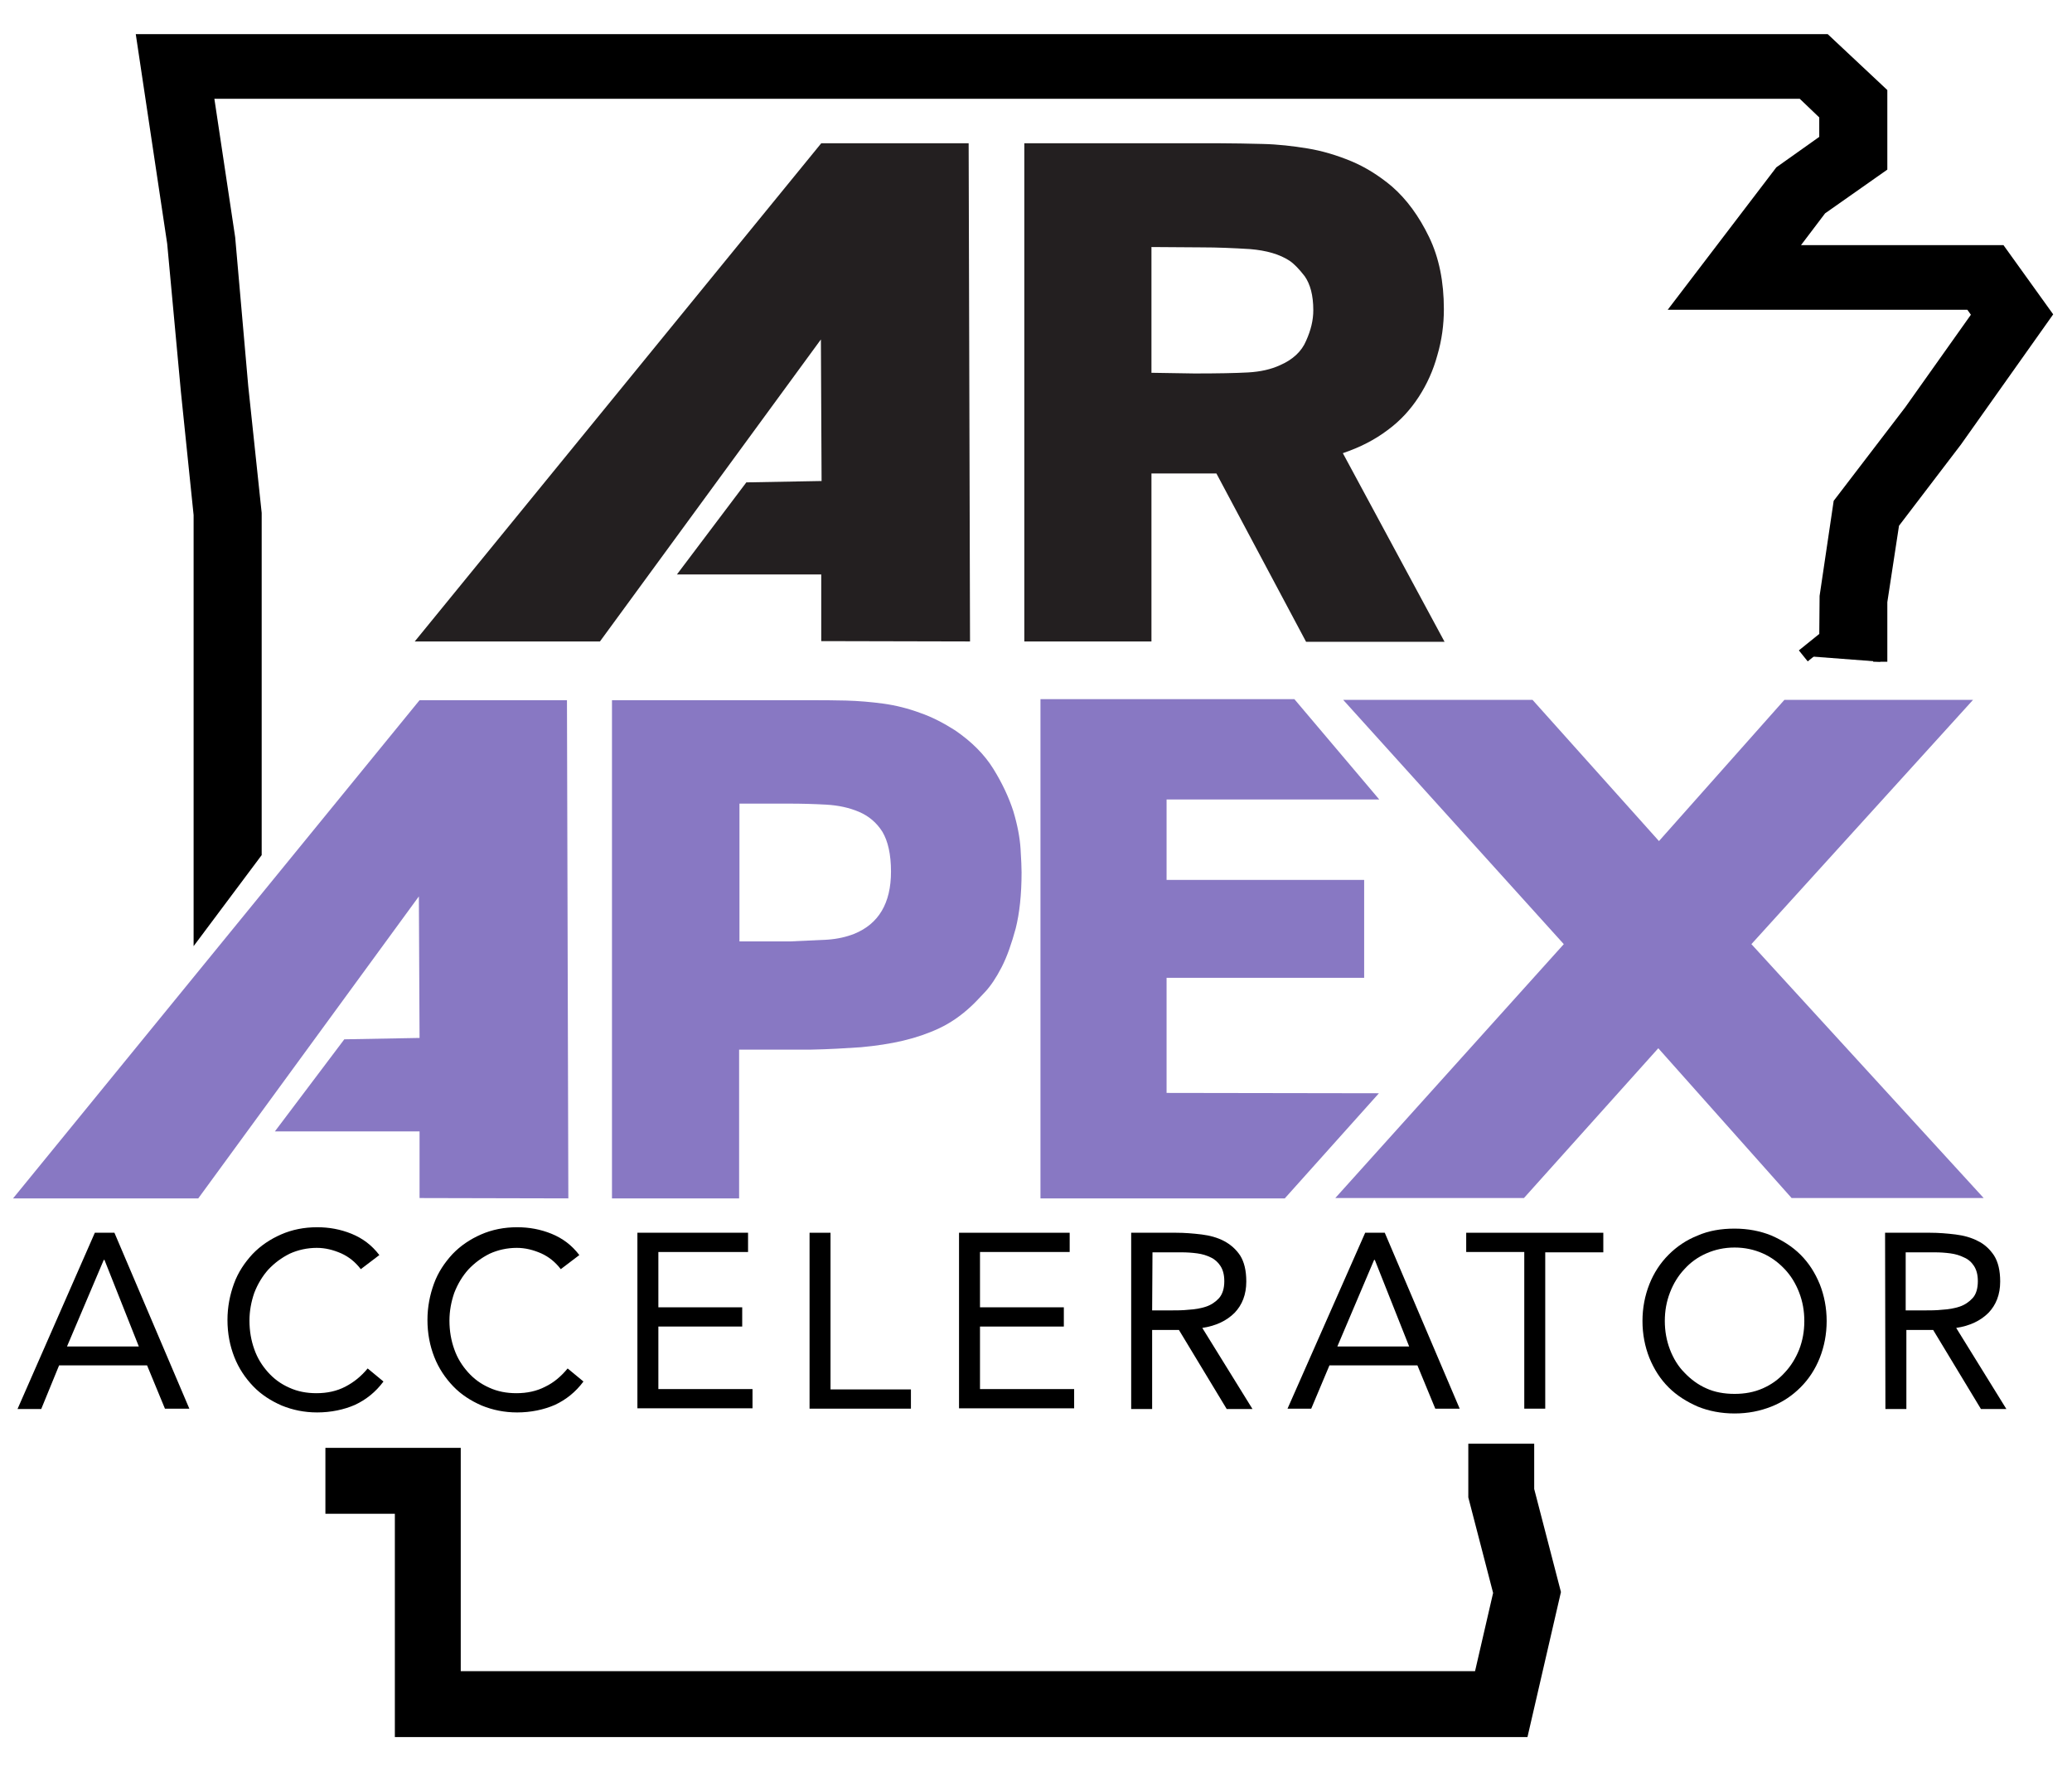
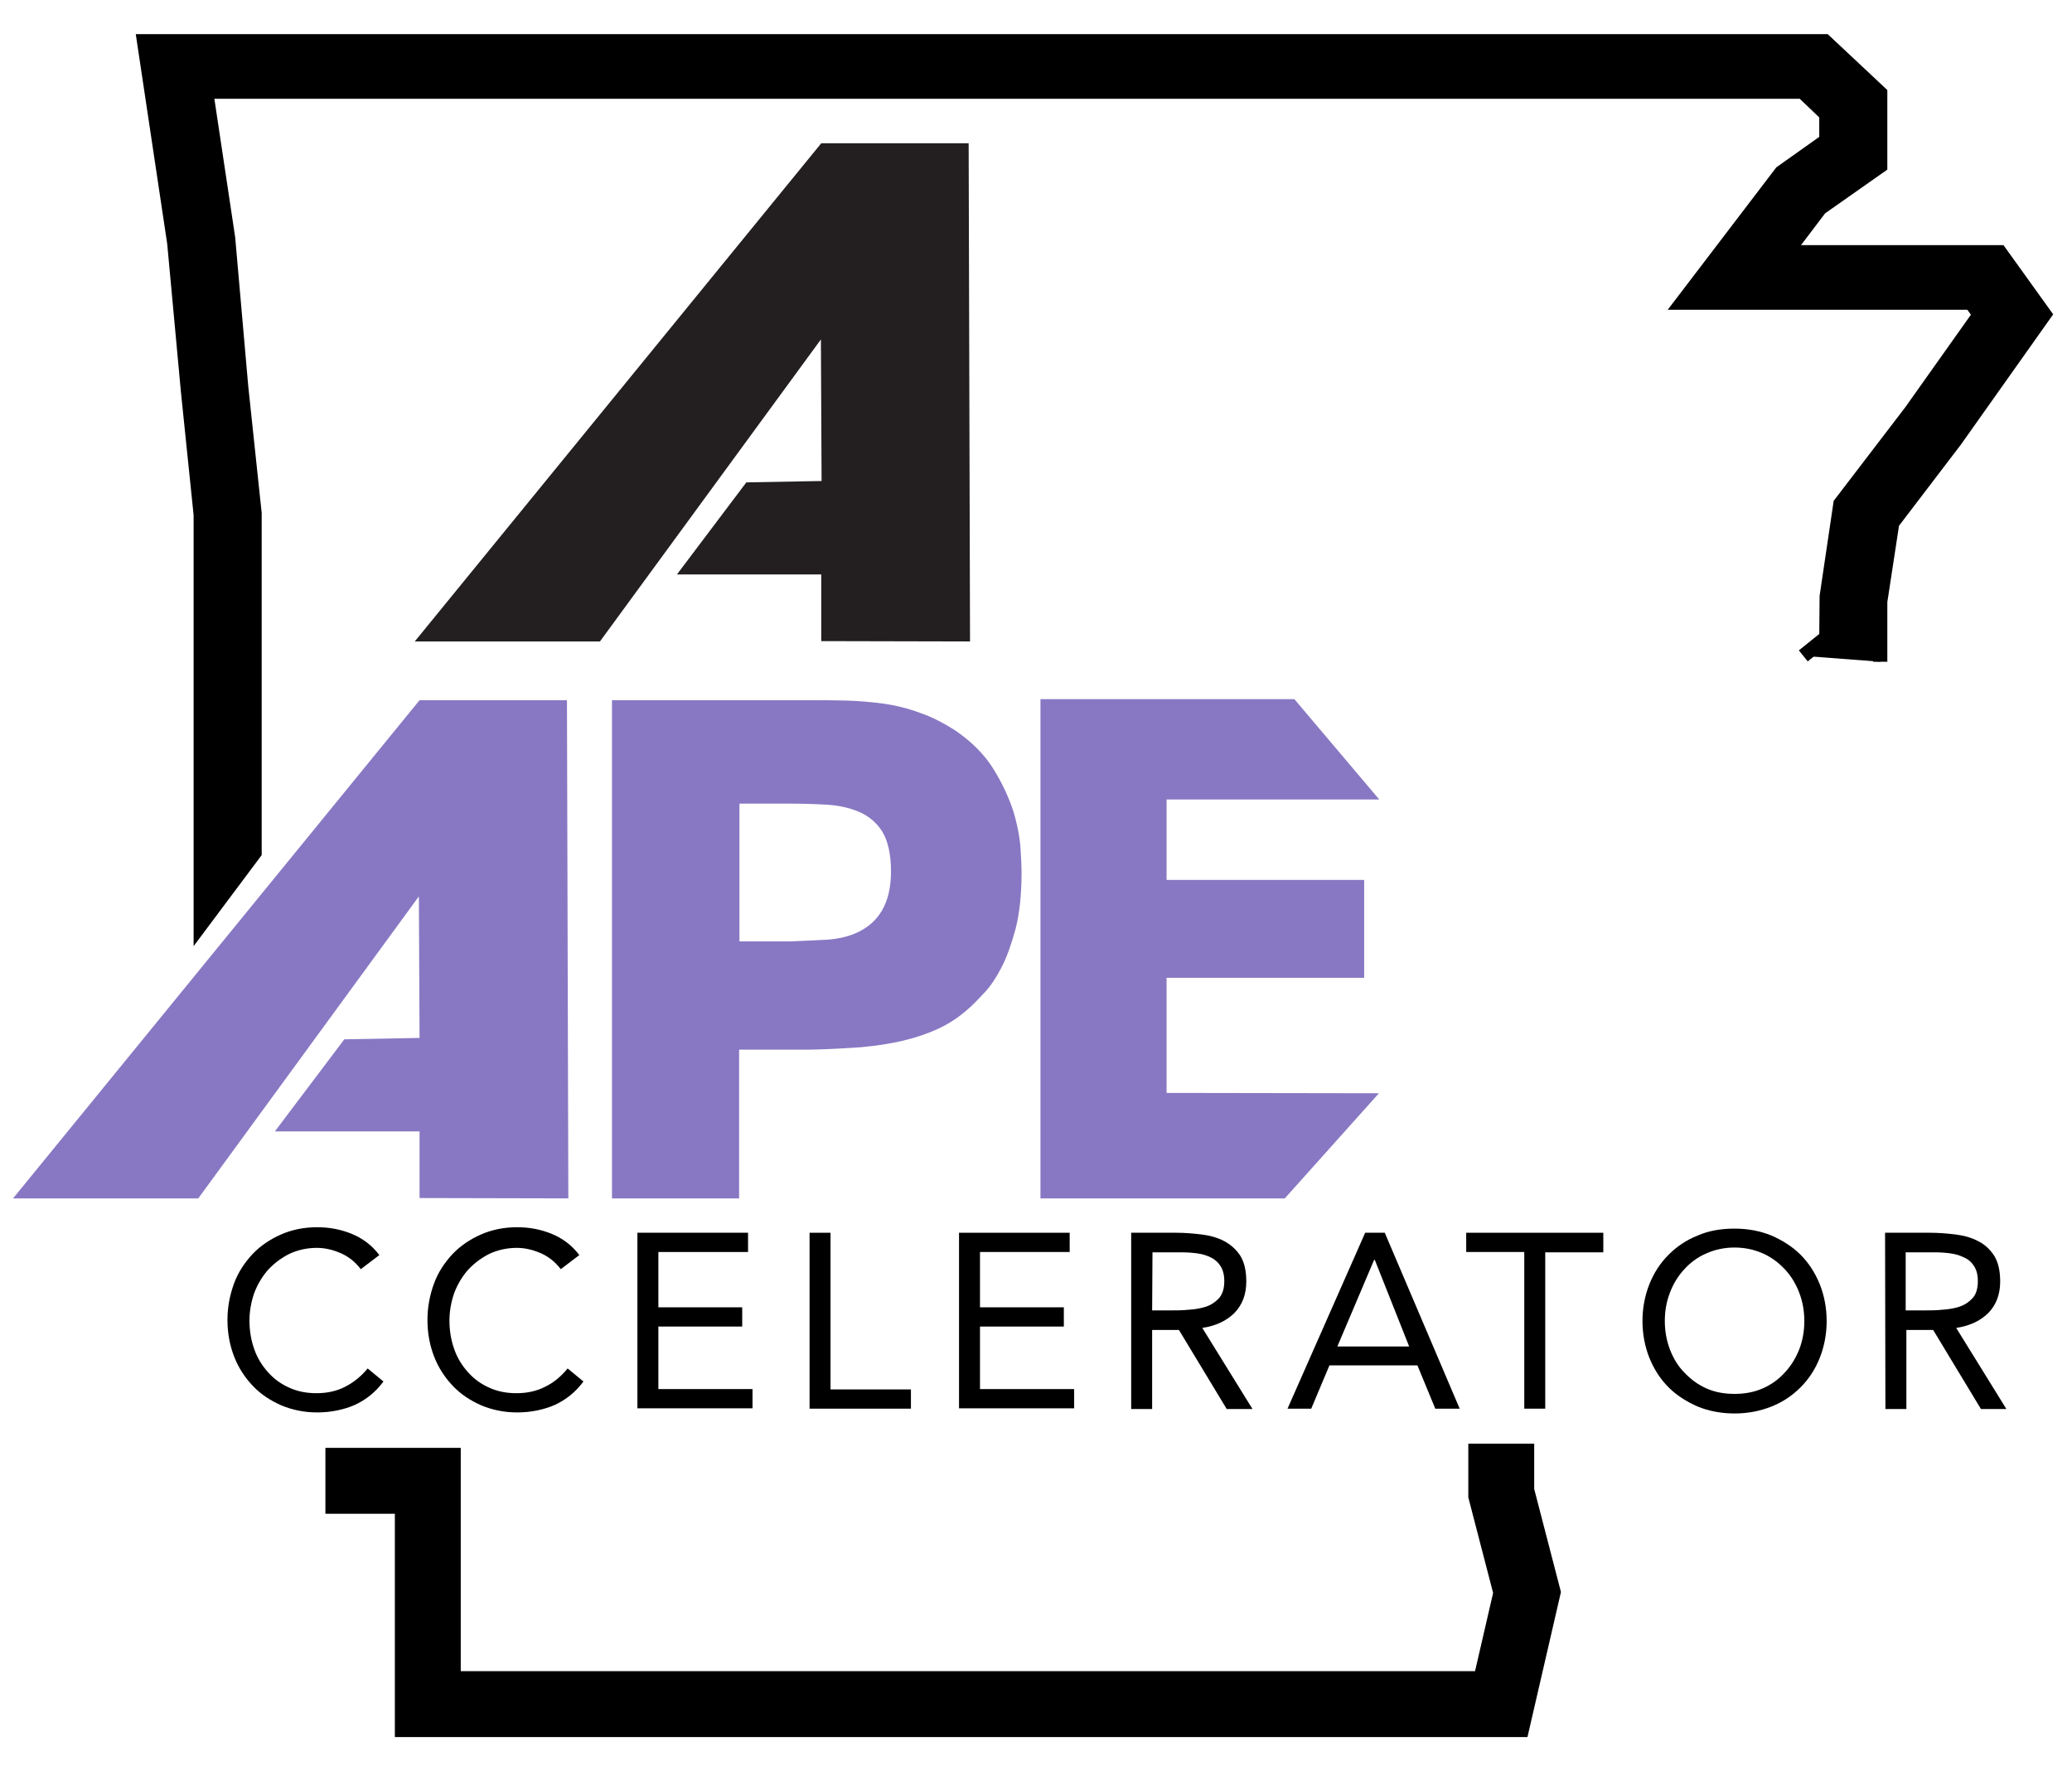
<svg xmlns="http://www.w3.org/2000/svg" version="1.1" id="Layer_1" x="0px" y="0px" viewBox="0 0 603 521" style="enable-background:new 0 0 603 521;" xml:space="preserve">
  <style type="text/css">
	.st0{fill:#231F20;}
	.st1{stroke:#000000;stroke-width:4.112;stroke-miterlimit:10;}
	.st2{fill:none;stroke:#000000;stroke-width:19.176;}
	.st3{fill:#8878C3;}
</style>
  <path class="st0" d="M174.6,186.7h-53.9L239,41.7h42.9l0.4,145l-43.3-0.1v-19.4h-42l20.2-26.8l21.9-0.4l-0.2-41.2" />
-   <path class="st0" d="M355,41.7c4,0,8.1,0.1,12.5,0.2c4.4,0.1,8.7,0.6,13,1.3c4.3,0.7,8.6,2,12.7,3.7s8.1,4.2,11.8,7.3  c4.4,3.8,8,8.8,10.9,14.8c2.9,6,4.3,13,4.3,21c0,4.5-0.6,9-1.9,13.4c-1.2,4.4-3,8.4-5.4,12.1c-2.4,3.7-5.4,7-9.1,9.7  c-3.7,2.8-8,5-13,6.7l29.6,54.9h-40.3L354,137.8h-18.9v48.9h-37v-145H355z M335.1,71.9v36.6l12.5,0.2c6.8,0,12-0.1,15.6-0.3  c3.6-0.2,6.7-0.9,9.3-2.1c3.7-1.6,6.3-4,7.6-7.1c1.4-3.1,2.1-6,2.1-8.9c0-4.4-0.9-7.6-2.5-9.9c-1.7-2.2-3.2-3.7-4.4-4.5  c-2.9-1.9-6.7-3-11.5-3.4c-4.8-0.3-9.5-0.5-14.2-0.5L335.1,71.9L335.1,71.9z" />
  <polyline class="st1" points="524.8,190.9 531.5,185.5 531.6,173.6 535.6,146.6 556.1,119.8 576.1,91.6 573.6,88.1 489.5,88.1   518.4,50.2 531.5,40.9 531.5,33.3 524.6,26.7 60,26.7 66.4,69.3 70.2,112.6 74.1,149.4 74.1,248.2 58.4,269.2 58.4,149.8   54.7,113.9 50.7,70.7 41.9,12 531.1,12 547.2,27.1 547.2,48.3 529.7,60.6 520,73.4 582,73.4 595,91.5 569,128.2 550.7,152.2   547.2,175.1 547.2,192.6 " />
  <polyline class="st2" points="436.9,420.2 436.9,434.6 444.4,463.5 436.9,496 239.8,496 124.5,496 124.5,431 94.7,431 " />
  <g>
-     <path d="M27.6,358.8h5.7l21.8,51.2h-7.1l-5.2-12.6H17.2L12,410.1H5.1L27.6,358.8z M30.4,366.7h-0.2l-10.7,25.2h20.9L30.4,366.7z" />
    <path d="M105,369.4c-1.6-2.1-3.5-3.6-5.7-4.6c-2.3-1-4.6-1.6-7.1-1.6c-2.8,0-5.5,0.6-7.9,1.7c-2.4,1.2-4.4,2.7-6.2,4.6   c-1.7,1.9-3.1,4.2-4.1,6.8c-0.9,2.6-1.4,5.3-1.4,8.1c0,3,0.5,5.8,1.4,8.3c0.9,2.6,2.3,4.8,4,6.7c1.7,1.9,3.7,3.4,6.2,4.5   c2.4,1.1,5,1.6,7.9,1.6c3.1,0,5.9-0.6,8.4-1.9s4.6-3,6.5-5.3l4.6,3.8c-2.3,3.1-5.1,5.3-8.3,6.8c-3.2,1.4-7,2.2-11,2.2   c-3.7,0-7.1-0.7-10.3-2c-3.2-1.4-6-3.2-8.3-5.6c-2.3-2.4-4.2-5.2-5.5-8.5c-1.3-3.3-2-6.9-2-10.8c0-3.8,0.7-7.3,1.9-10.6   s3.1-6.1,5.4-8.6c2.3-2.4,5.1-4.3,8.3-5.7c3.2-1.4,6.7-2.1,10.5-2.1c3.5,0,6.8,0.6,10,1.9c3.2,1.3,5.9,3.3,8.1,6.2L105,369.4z" />
    <path d="M163.2,369.4c-1.6-2.1-3.5-3.6-5.7-4.6c-2.3-1-4.6-1.6-7.1-1.6c-2.8,0-5.5,0.6-7.9,1.7c-2.4,1.2-4.4,2.7-6.2,4.6   c-1.7,1.9-3.1,4.2-4.1,6.8c-0.9,2.6-1.4,5.3-1.4,8.1c0,3,0.5,5.8,1.4,8.3c0.9,2.6,2.3,4.8,4,6.7c1.7,1.9,3.7,3.4,6.2,4.5   c2.4,1.1,5,1.6,7.9,1.6c3.1,0,5.9-0.6,8.4-1.9c2.5-1.2,4.6-3,6.5-5.3l4.6,3.8c-2.3,3.1-5.1,5.3-8.3,6.8c-3.2,1.4-7,2.2-11,2.2   c-3.7,0-7.1-0.7-10.3-2c-3.2-1.4-6-3.2-8.3-5.6c-2.3-2.4-4.2-5.2-5.5-8.5c-1.3-3.3-2-6.9-2-10.8c0-3.8,0.7-7.3,1.9-10.6   s3.1-6.1,5.4-8.6c2.3-2.4,5.1-4.3,8.3-5.7c3.2-1.4,6.7-2.1,10.5-2.1c3.5,0,6.8,0.6,10,1.9c3.2,1.3,5.9,3.3,8.1,6.2L163.2,369.4z" />
    <path d="M185.5,358.8h32.2v5.6h-26.1v16.1H216v5.6h-24.4v18.2H219v5.6h-33.5V358.8z" />
    <path d="M235.6,358.8h6.1v45.6h23.4v5.6h-29.5V358.8z" />
    <path d="M279.1,358.8h32.2v5.6h-26.1v16.1h24.4v5.6h-24.4v18.2h27.4v5.6h-33.5V358.8z" />
    <path d="M329.2,358.8h13.1c2.5,0,4.9,0.2,7.4,0.5c2.4,0.3,4.6,0.9,6.5,1.9s3.5,2.4,4.7,4.2c1.2,1.9,1.8,4.4,1.8,7.6   c0,3.8-1.2,6.8-3.4,9.1c-2.3,2.3-5.4,3.8-9.4,4.4l14.6,23.6H357l-13.9-23h-7.8v23h-6.1V358.8z M335.3,381.4h5.4   c1.7,0,3.5,0,5.3-0.2c1.8-0.1,3.5-0.4,5-0.9c1.5-0.5,2.8-1.4,3.8-2.5c1-1.2,1.5-2.8,1.5-4.9c0-1.9-0.4-3.3-1.1-4.4   c-0.7-1.1-1.7-2-2.8-2.5c-1.2-0.6-2.5-1-4-1.2c-1.5-0.2-3-0.3-4.4-0.3h-8.6L335.3,381.4L335.3,381.4z" />
    <path d="M397.3,358.8h5.7l21.8,51.2h-7.1l-5.2-12.6h-25.6l-5.3,12.6h-6.9L397.3,358.8z M400.1,366.7h-0.2l-10.7,25.2h20.9   L400.1,366.7z" />
    <path d="M466.6,364.5h-16.9V410h-6.1v-45.6h-16.9v-5.6h39.9L466.6,364.5L466.6,364.5z" />
    <path d="M504.8,411.4c-3.9,0-7.5-0.7-10.7-2c-3.2-1.4-6.1-3.2-8.5-5.6s-4.2-5.2-5.6-8.6c-1.3-3.3-2-6.9-2-10.7s0.7-7.4,2-10.7   c1.3-3.3,3.2-6.2,5.6-8.6s5.2-4.3,8.5-5.6c3.2-1.4,6.8-2,10.7-2c3.9,0,7.5,0.7,10.7,2c3.2,1.4,6.1,3.2,8.5,5.6s4.2,5.2,5.6,8.6   c1.3,3.3,2,6.9,2,10.7s-0.7,7.4-2,10.7c-1.3,3.3-3.2,6.2-5.6,8.6s-5.2,4.3-8.5,5.6C512.2,410.7,508.7,411.4,504.8,411.4z    M504.8,405.7c3,0,5.7-0.5,8.2-1.6c2.5-1.1,4.6-2.6,6.4-4.6c1.8-1.9,3.2-4.2,4.2-6.7c1-2.6,1.5-5.3,1.5-8.3c0-3-0.5-5.7-1.5-8.3   c-1-2.6-2.4-4.9-4.2-6.8c-1.8-1.9-3.9-3.5-6.4-4.6c-2.5-1.1-5.2-1.7-8.2-1.7c-3,0-5.7,0.6-8.2,1.7c-2.5,1.1-4.6,2.6-6.4,4.6   c-1.8,1.9-3.2,4.2-4.2,6.8c-1,2.6-1.5,5.3-1.5,8.3c0,2.9,0.5,5.7,1.5,8.3c1,2.6,2.4,4.9,4.2,6.7c1.8,1.9,3.9,3.5,6.4,4.6   C499,405.2,501.8,405.7,504.8,405.7z" />
    <path d="M548.6,358.8h13.1c2.5,0,4.9,0.2,7.4,0.5c2.4,0.3,4.6,0.9,6.5,1.9c1.9,0.9,3.5,2.4,4.7,4.2c1.2,1.9,1.8,4.4,1.8,7.6   c0,3.8-1.2,6.8-3.4,9.1c-2.3,2.3-5.4,3.8-9.4,4.4l14.6,23.6h-7.4l-13.9-23h-7.8v23h-6.1L548.6,358.8L548.6,358.8z M554.6,381.4h5.4   c1.7,0,3.5,0,5.3-0.2c1.8-0.1,3.5-0.4,5-0.9c1.5-0.5,2.8-1.4,3.8-2.5s1.5-2.8,1.5-4.9c0-1.9-0.4-3.3-1.1-4.4   c-0.7-1.1-1.7-2-2.9-2.5c-1.2-0.6-2.5-1-4-1.2c-1.5-0.2-3-0.3-4.4-0.3h-8.6L554.6,381.4L554.6,381.4z" />
  </g>
  <path class="st3" d="M57.7,348.8H3.8l118.3-145h42.9l0.4,145l-43.3-0.1v-19.4H80l20.2-26.8l21.9-0.4l-0.2-41.2" />
  <path class="st3" d="M215.1,305.5v43.3h-37v-145h57.5c3.4,0,7,0,10.6,0.1c3.6,0.1,7.2,0.4,10.9,0.9c3.6,0.5,7.2,1.4,10.7,2.7  c3.5,1.2,6.9,3,10.2,5.1c4.8,3.3,8.5,7,11.1,11.2c2.6,4.2,4.5,8.3,5.8,12.3c1.2,4,1.9,7.7,2.1,10.9s0.3,5.5,0.3,6.9  c0,6.5-0.6,11.9-1.7,16.3c-1.2,4.4-2.5,8.2-4.1,11.3s-3.2,5.5-4.9,7.3c-1.7,1.8-3,3.2-4,4.1c-3,2.8-6.1,4.9-9.3,6.4  c-3.2,1.5-6.7,2.7-10.5,3.6c-3.8,0.9-7.9,1.5-12.2,1.9c-4.4,0.3-9.3,0.6-14.6,0.7L215.1,305.5L215.1,305.5z M240.8,273.5  c2.9-0.2,5.5-0.8,7.8-1.7c7.1-2.9,10.7-8.9,10.7-18.1c0-5.1-0.9-8.9-2.5-11.6c-1.7-2.7-4-4.6-6.8-5.8c-2.8-1.2-6-1.9-9.5-2.1  c-3.6-0.2-7.2-0.3-10.9-0.3h-14.4v40.1h14.8" />
  <path class="st3" d="M401.3,318.2l-27.4,30.6h-71.1V203.5h73.9l24.7,29.2h-61.9v23.4h57.5v28.5h-57.5v33.5L401.3,318.2L401.3,318.2z  " />
-   <path class="st3" d="M509.7,274.8l67.6,73.9h-55.9l-38.8-43.6l-39.1,43.6h-54.9l66.5-73.9l-64.2-71.1H446l36.8,41.1l36.5-41.1h54.9  L509.7,274.8z" />
</svg>